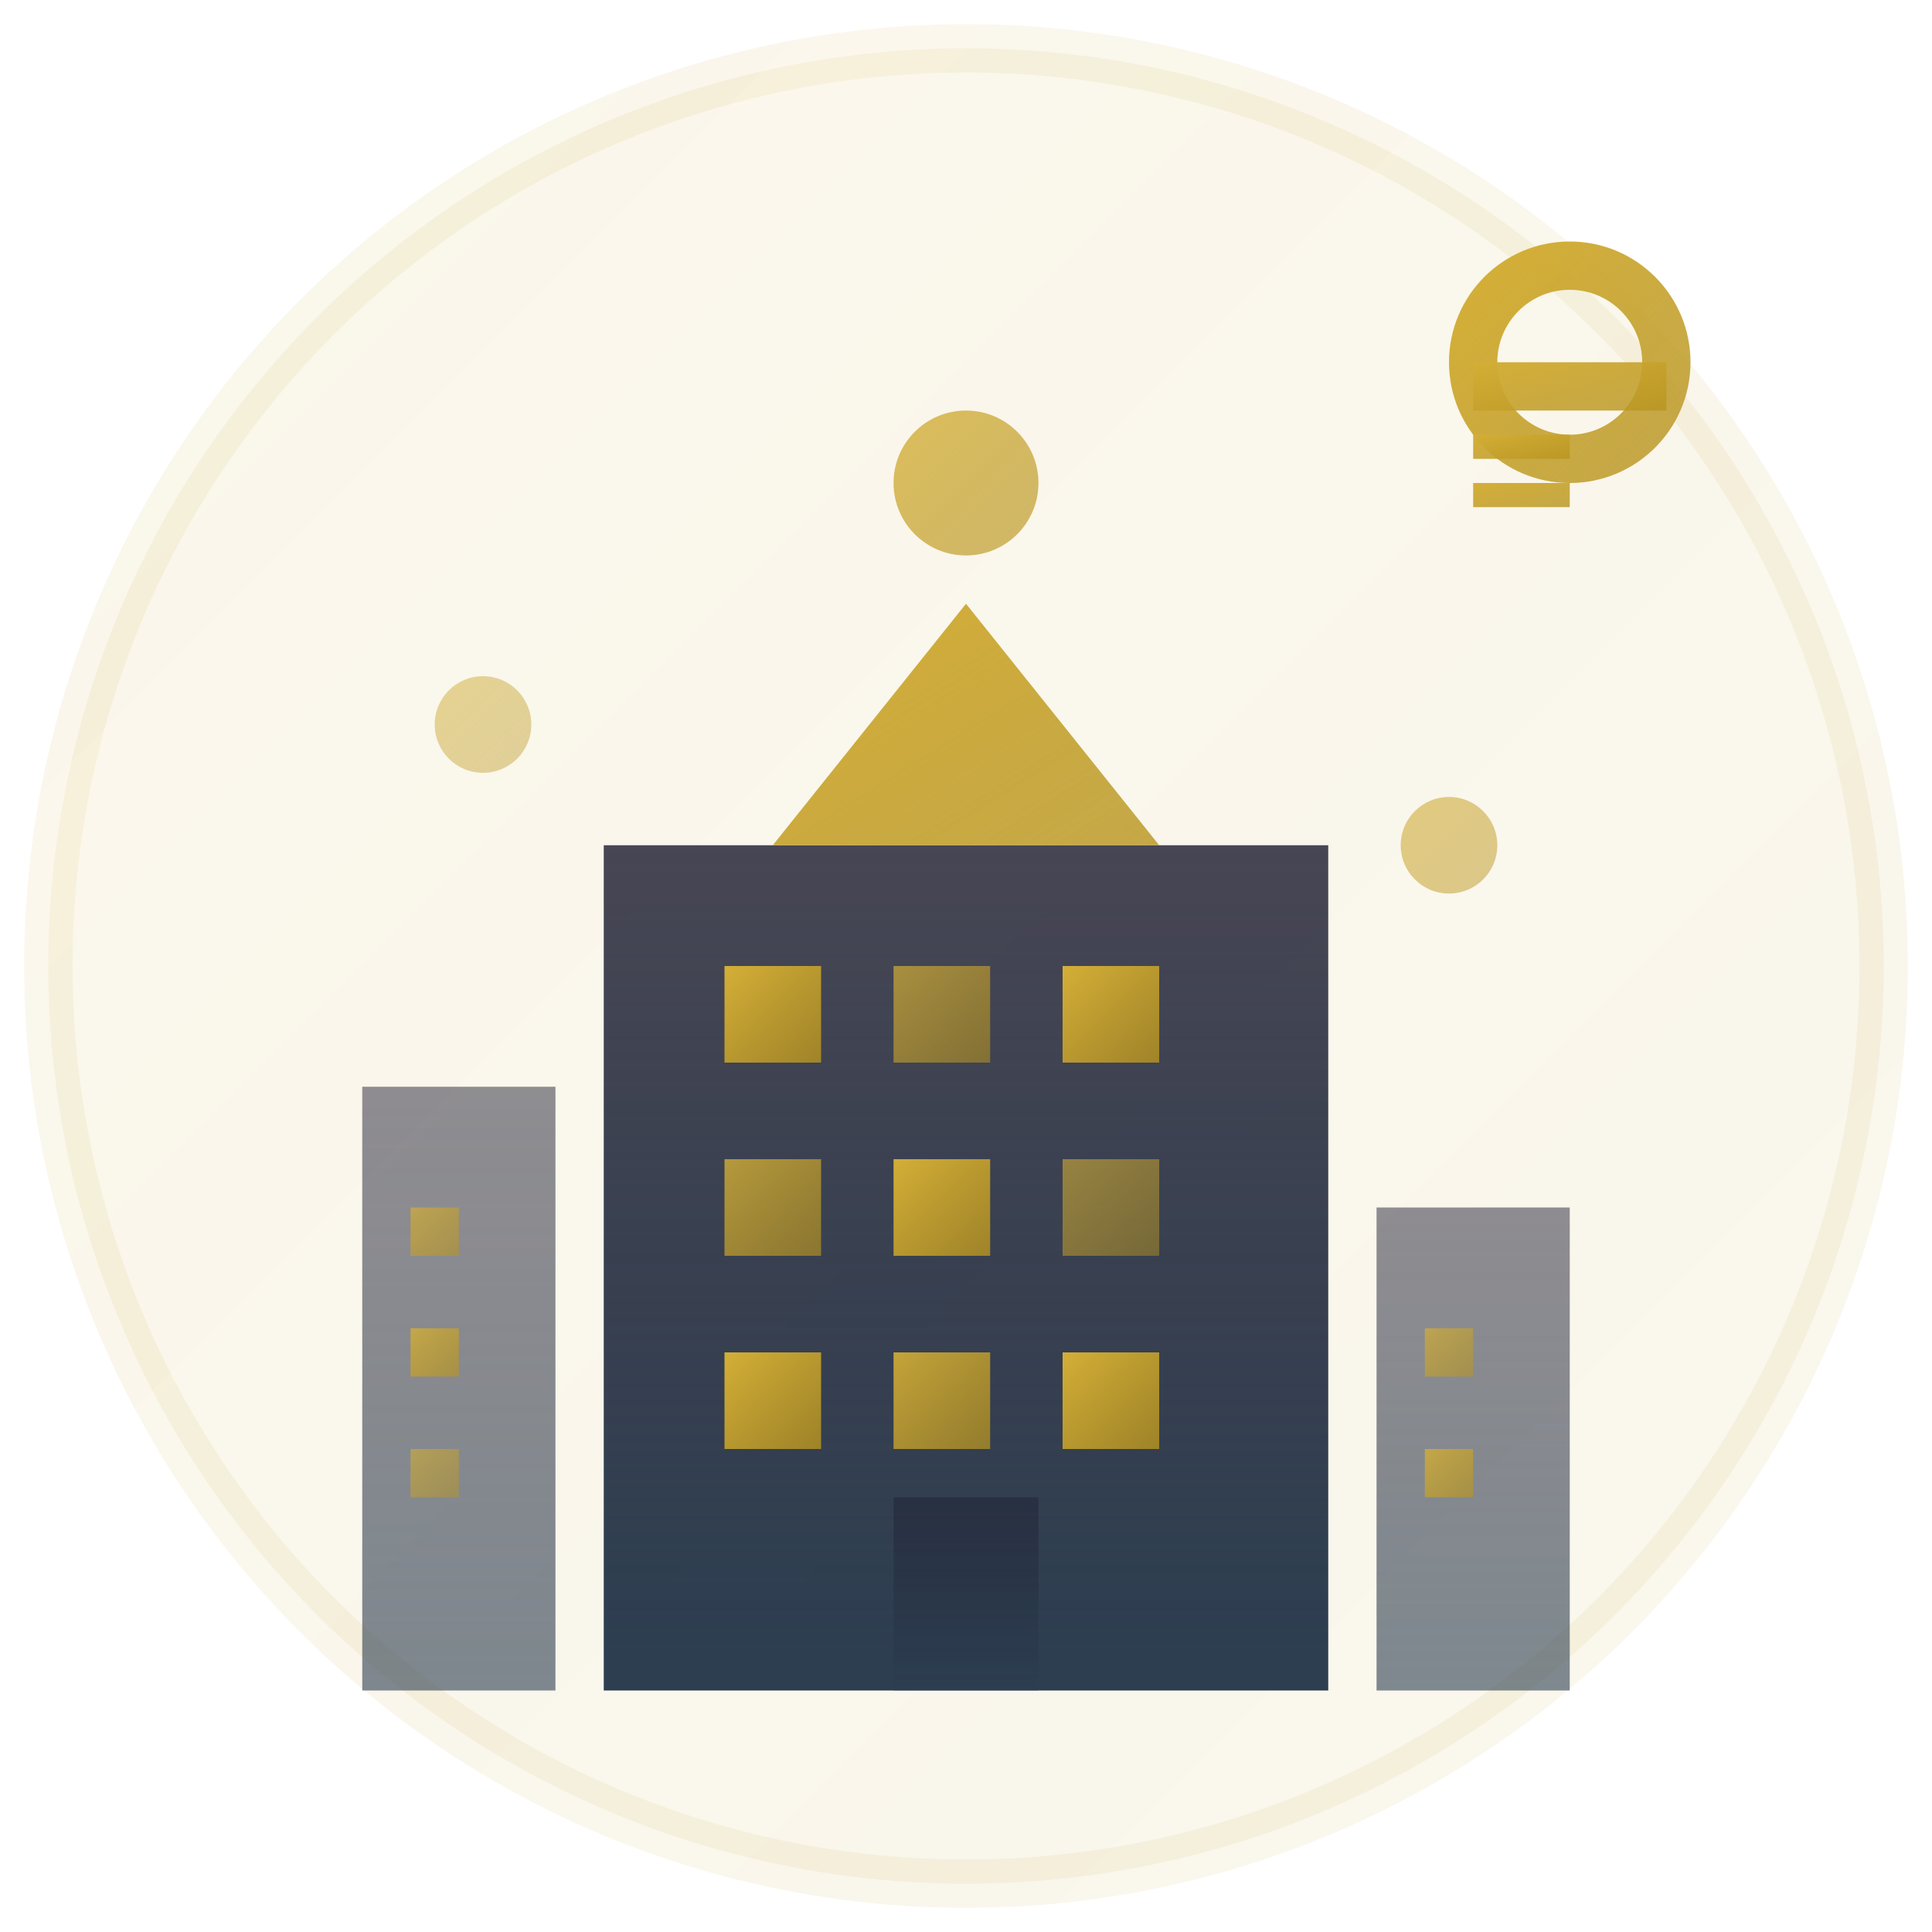
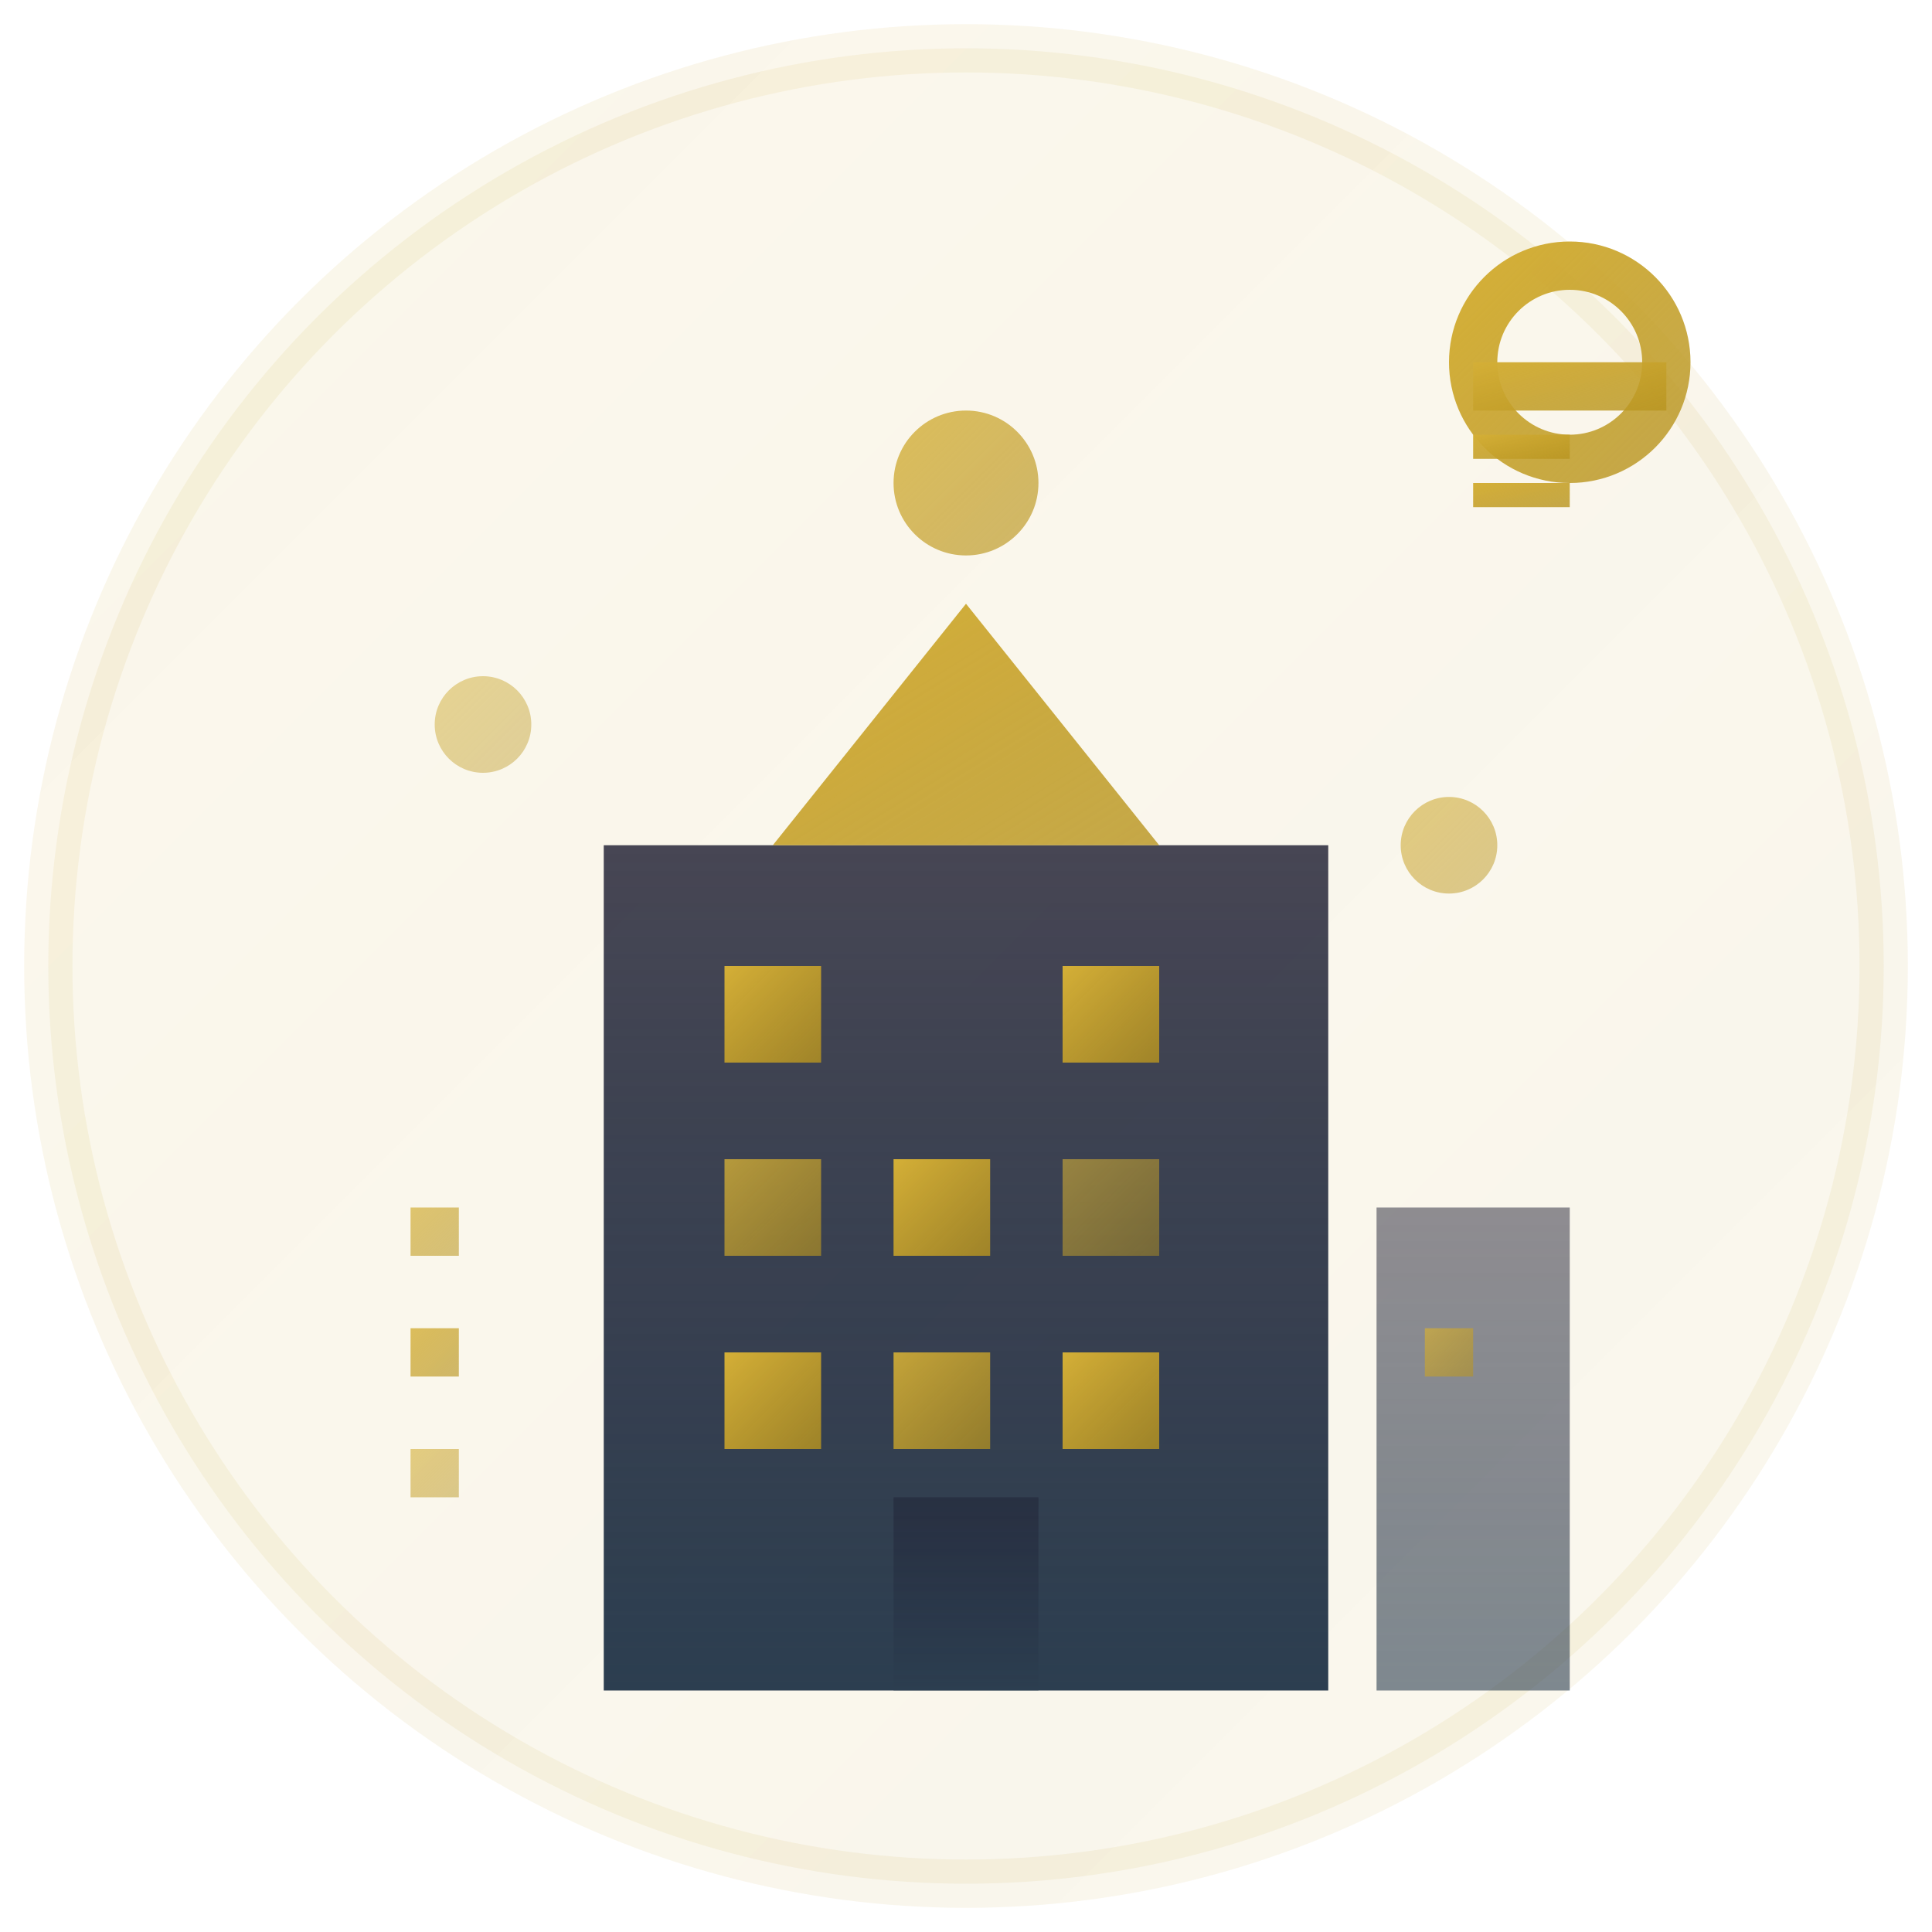
<svg xmlns="http://www.w3.org/2000/svg" width="80" height="80" viewBox="0 0 80 80" fill="none">
  <defs>
    <linearGradient id="serviceGradient" x1="0%" y1="0%" x2="100%" y2="100%">
      <stop offset="0%" style="stop-color:#d4af37;stop-opacity:1" />
      <stop offset="100%" style="stop-color:#b8941f;stop-opacity:0.8" />
    </linearGradient>
    <linearGradient id="buildingGradient" x1="0%" y1="0%" x2="0%" y2="100%">
      <stop offset="0%" style="stop-color:#1a1a2e;stop-opacity:0.8" />
      <stop offset="100%" style="stop-color:#2c3e50;stop-opacity:1" />
    </linearGradient>
  </defs>
  <circle cx="40" cy="40" r="38" fill="url(#serviceGradient)" opacity="0.1" stroke="url(#serviceGradient)" stroke-width="2" />
  <rect x="25" y="35" width="30" height="35" fill="url(#buildingGradient)" />
  <rect x="30" y="40" width="4" height="4" fill="url(#serviceGradient)" />
-   <rect x="37" y="40" width="4" height="4" fill="url(#serviceGradient)" opacity="0.7" />
  <rect x="44" y="40" width="4" height="4" fill="url(#serviceGradient)" />
  <rect x="30" y="48" width="4" height="4" fill="url(#serviceGradient)" opacity="0.8" />
  <rect x="37" y="48" width="4" height="4" fill="url(#serviceGradient)" />
  <rect x="44" y="48" width="4" height="4" fill="url(#serviceGradient)" opacity="0.6" />
  <rect x="30" y="56" width="4" height="4" fill="url(#serviceGradient)" />
  <rect x="37" y="56" width="4" height="4" fill="url(#serviceGradient)" opacity="0.9" />
  <rect x="44" y="56" width="4" height="4" fill="url(#serviceGradient)" />
  <rect x="37" y="62" width="6" height="8" fill="url(#buildingGradient)" opacity="0.5" />
  <polygon points="40,25 32,35 48,35" fill="url(#serviceGradient)" />
-   <rect x="15" y="45" width="8" height="25" fill="url(#buildingGradient)" opacity="0.6" />
  <rect x="17" y="50" width="2" height="2" fill="url(#serviceGradient)" opacity="0.7" />
  <rect x="17" y="55" width="2" height="2" fill="url(#serviceGradient)" opacity="0.8" />
  <rect x="17" y="60" width="2" height="2" fill="url(#serviceGradient)" opacity="0.6" />
  <rect x="57" y="50" width="8" height="20" fill="url(#buildingGradient)" opacity="0.6" />
  <rect x="59" y="55" width="2" height="2" fill="url(#serviceGradient)" opacity="0.7" />
-   <rect x="59" y="60" width="2" height="2" fill="url(#serviceGradient)" opacity="0.8" />
  <circle cx="40" cy="20" r="3" fill="url(#serviceGradient)" opacity="0.8" />
  <circle cx="20" cy="30" r="2" fill="url(#serviceGradient)" opacity="0.5" />
  <circle cx="60" cy="35" r="2" fill="url(#serviceGradient)" opacity="0.6" />
  <circle cx="65" cy="15" r="4" fill="none" stroke="url(#serviceGradient)" stroke-width="2" />
  <rect x="61" y="15" width="8" height="2" fill="url(#serviceGradient)" />
  <rect x="61" y="18" width="4" height="1" fill="url(#serviceGradient)" />
  <rect x="61" y="20" width="4" height="1" fill="url(#serviceGradient)" />
</svg>